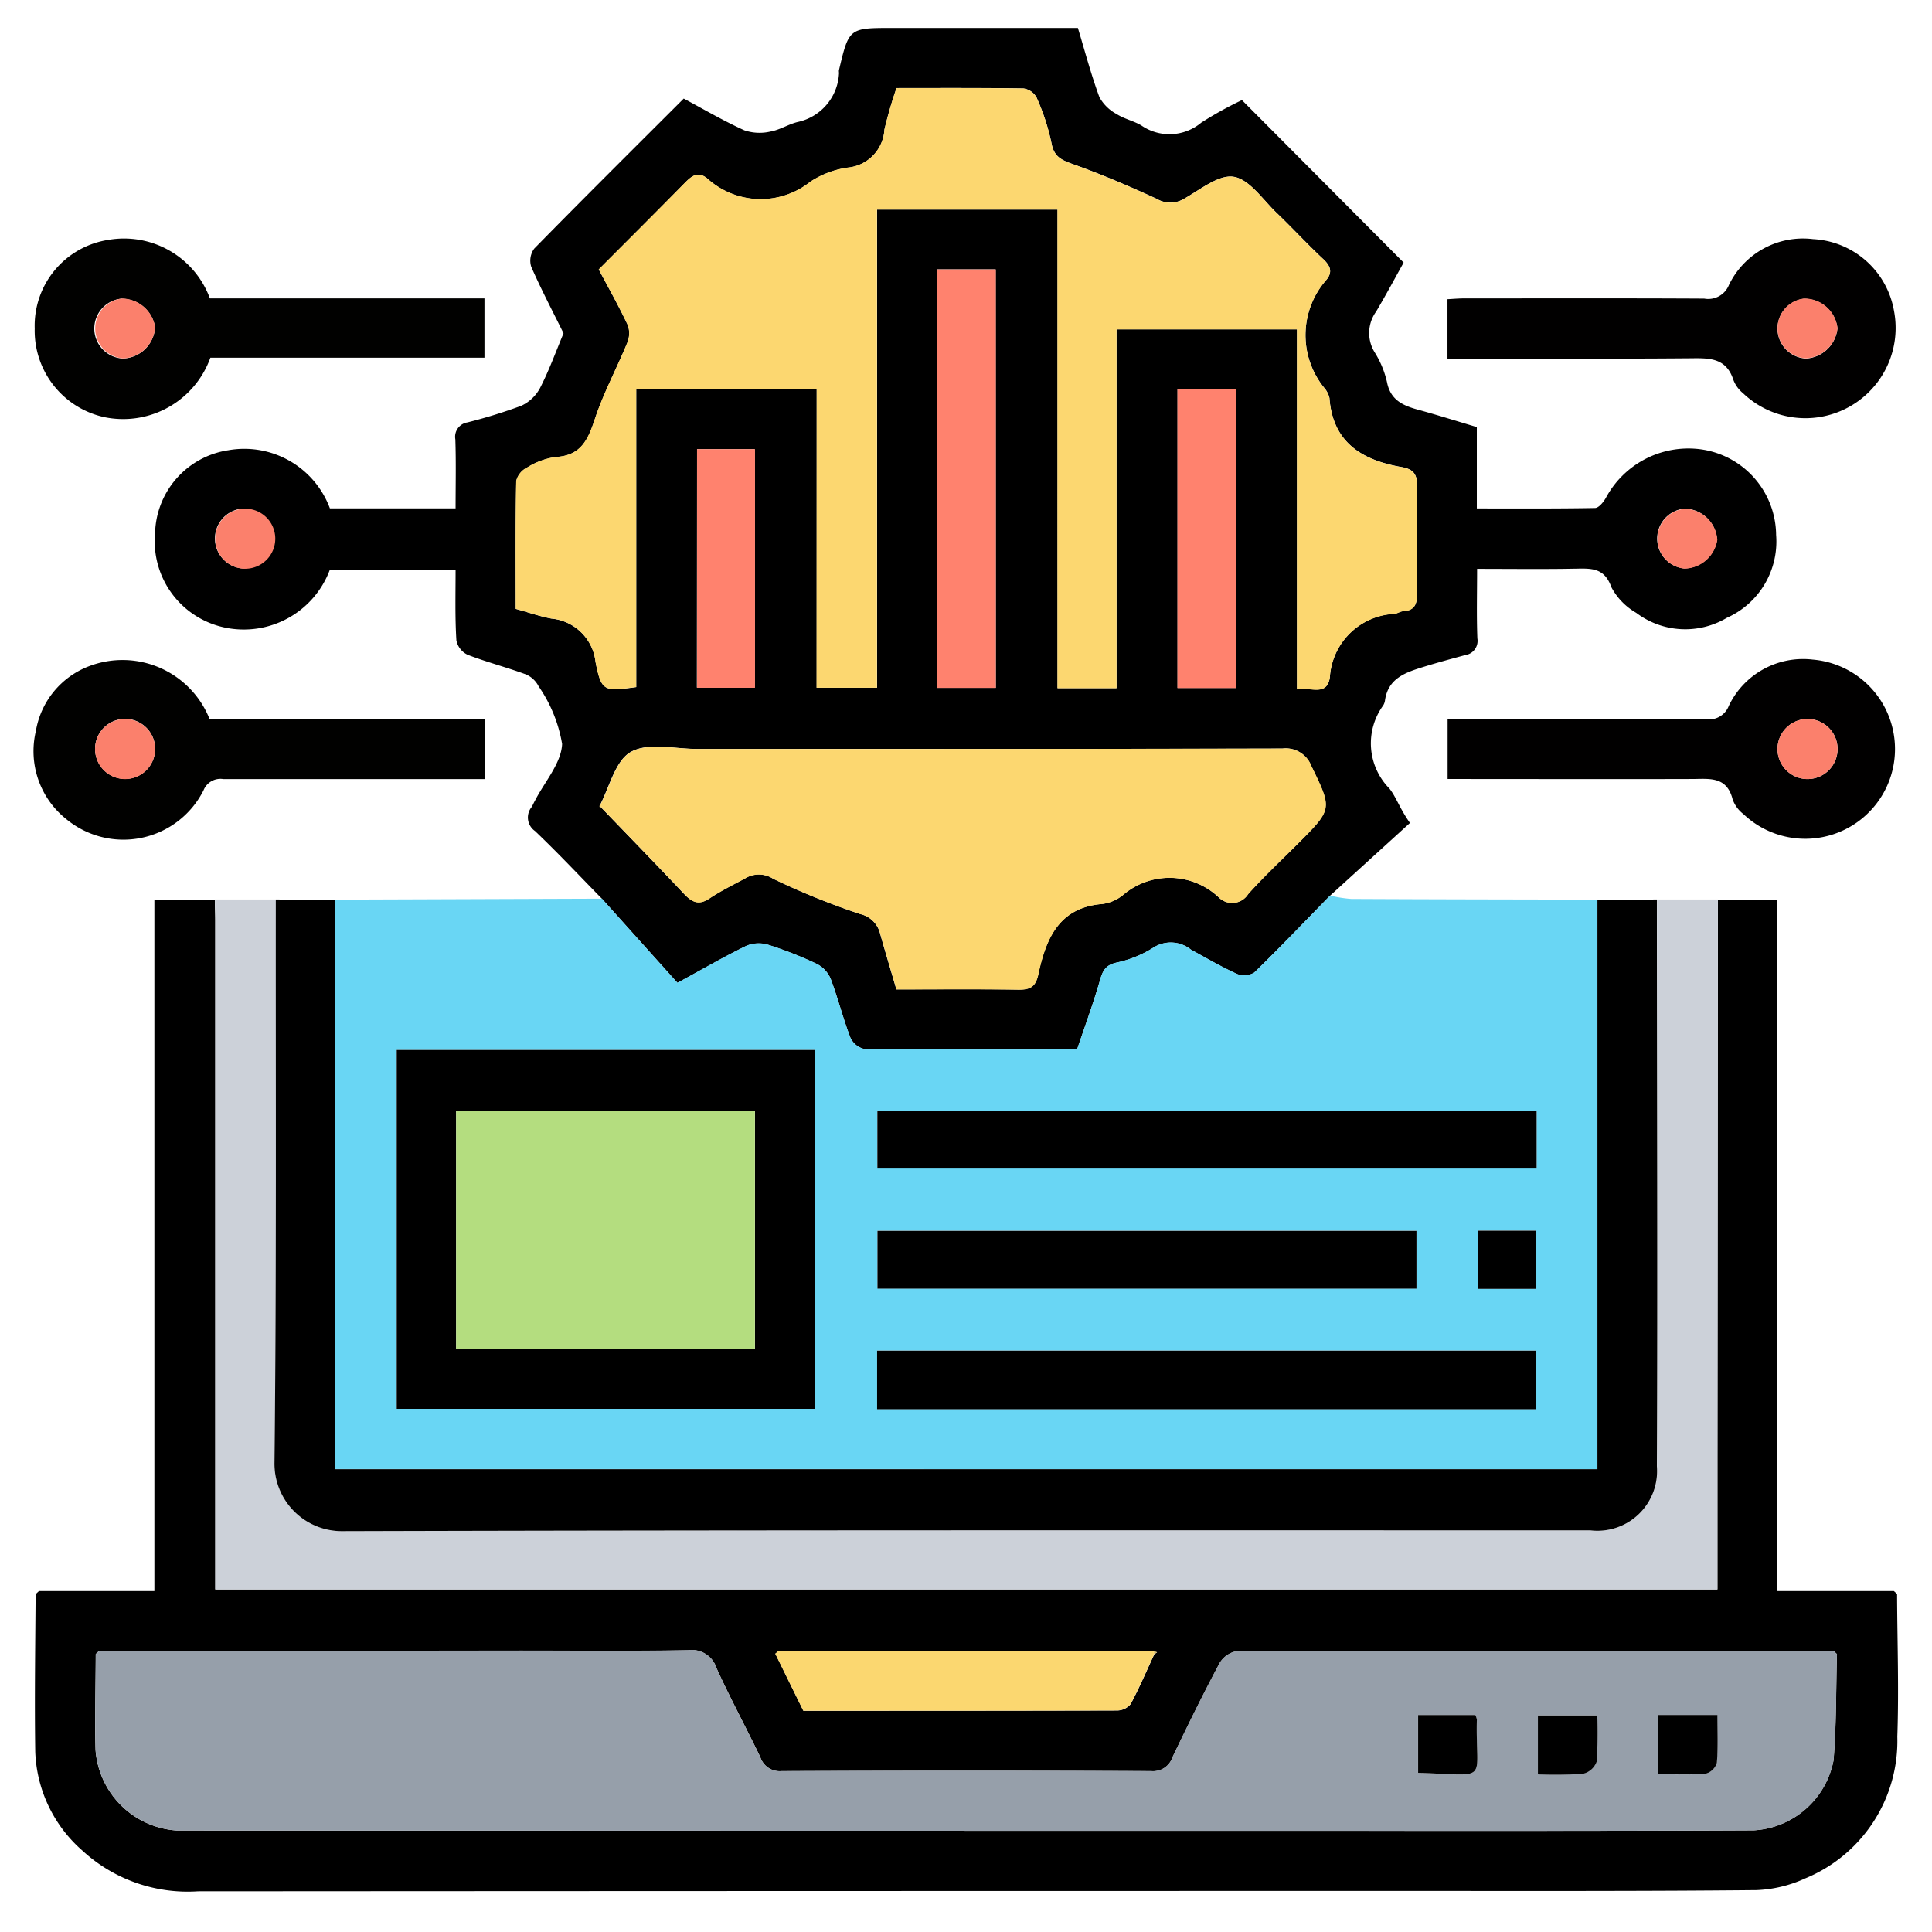
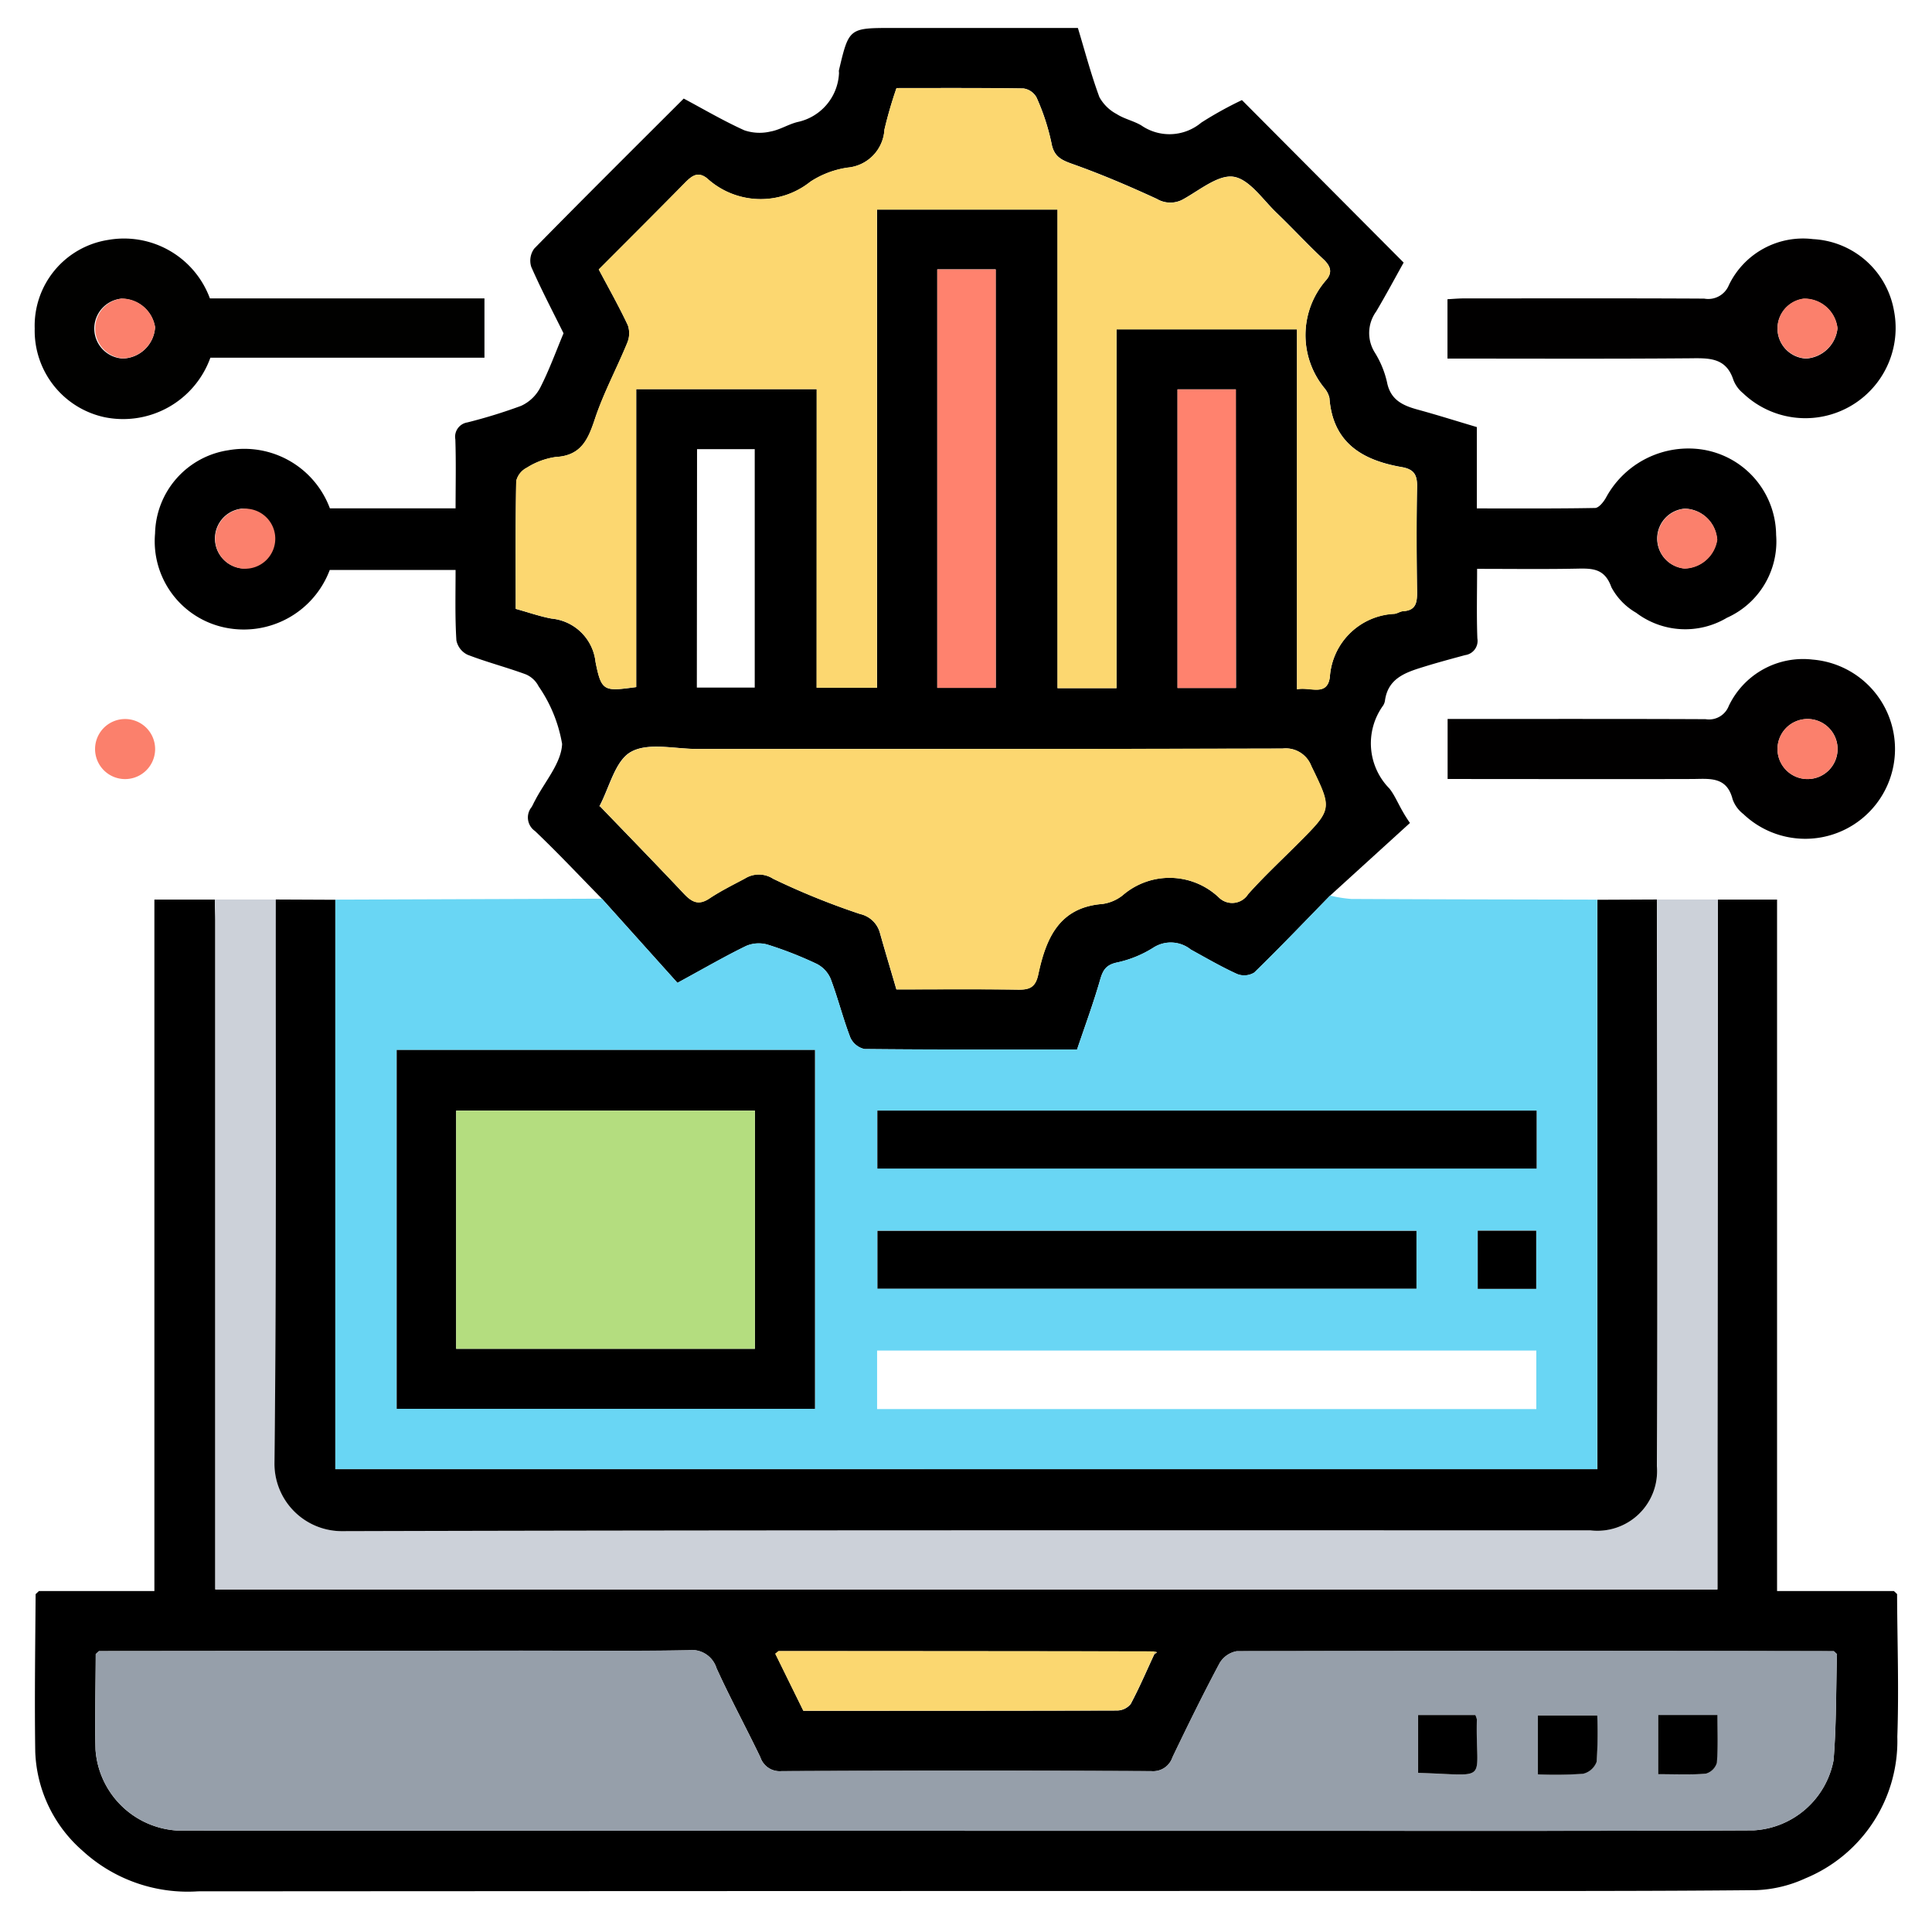
<svg xmlns="http://www.w3.org/2000/svg" width="57" height="57" viewBox="0 0 57 57">
  <defs>
    <clipPath id="clip-path">
      <rect id="Rectangle_57885" data-name="Rectangle 57885" width="54.998" height="54.974" fill="none" />
    </clipPath>
  </defs>
  <g id="Group_144498" data-name="Group 144498" transform="translate(-217 -2277)">
    <rect id="Rectangle_57834" data-name="Rectangle 57834" width="57" height="57" transform="translate(217 2277)" fill="#fff" opacity="0" />
    <g id="Group_144539" data-name="Group 144539" transform="translate(218 2277.826)">
      <g id="Group_144538" data-name="Group 144538" clip-path="url(#clip-path)">
        <path id="Path_88988" data-name="Path 88988" d="M37.32,25.693c-.657-.67-1.3-1.355-1.977-2a.486.486,0,0,1-.1-.707c.037-.061.063-.128.1-.191.285-.556.777-1.105.8-1.671a4.23,4.23,0,0,0-.693-1.7.755.755,0,0,0-.377-.353c-.567-.209-1.157-.361-1.72-.579a.6.6,0,0,1-.329-.424C32.981,17.387,33,16.7,33,15.99H29.288a2.709,2.709,0,0,1-3.093,1.7,2.6,2.6,0,0,1-2.061-2.778,2.539,2.539,0,0,1,2.158-2.453,2.694,2.694,0,0,1,3,1.714H33c0-.685.016-1.361-.007-2.035a.428.428,0,0,1,.355-.5,15.458,15.458,0,0,0,1.585-.489,1.2,1.2,0,0,0,.561-.53c.267-.521.467-1.076.691-1.611-.318-.643-.659-1.292-.953-1.962a.6.6,0,0,1,.09-.538c1.447-1.475,2.913-2.931,4.409-4.425.59.315,1.174.659,1.788.936a1.4,1.4,0,0,0,.77.037c.275-.048.527-.214.8-.281a1.544,1.544,0,0,0,1.222-1.419c.005-.036-.007-.075,0-.11C44.606,0,44.606,0,45.9,0h5.46c.208.687.389,1.376.635,2.041a1.249,1.249,0,0,0,.511.5c.221.143.5.2.725.334A1.46,1.46,0,0,0,55,2.793a10.969,10.969,0,0,1,1.2-.665l4.771,4.794c-.232.415-.51.935-.81,1.443a1.08,1.08,0,0,0-.048,1.2,2.834,2.834,0,0,1,.366.881c.1.524.46.691.9.812.582.159,1.157.341,1.751.517v2.4c1.177,0,2.331.008,3.486-.013.111,0,.251-.174.322-.3a2.764,2.764,0,0,1,2.617-1.449,2.572,2.572,0,0,1,2.405,2.543,2.464,2.464,0,0,1-1.451,2.445,2.4,2.4,0,0,1-2.678-.147A1.9,1.9,0,0,1,67.1,16.5c-.2-.564-.57-.557-1.029-.548-.957.019-1.914.006-2.933.006,0,.7-.018,1.377.008,2.052a.424.424,0,0,1-.362.493c-.415.113-.831.224-1.241.352-.516.16-1.03.332-1.122.982a.373.373,0,0,1-.053.15,1.9,1.9,0,0,0,.181,2.45c.2.248.295.572.608,1.018L58.8,25.6c-.742.76-1.476,1.53-2.237,2.27a.568.568,0,0,1-.507.042c-.467-.212-.913-.473-1.363-.72a.946.946,0,0,0-1.1-.061,3.316,3.316,0,0,1-1.089.444c-.324.073-.41.234-.492.522-.2.687-.446,1.359-.677,2.044-2.107,0-4.19.007-6.271-.015a.6.6,0,0,1-.418-.34c-.218-.569-.366-1.166-.582-1.736a.877.877,0,0,0-.411-.437,11.18,11.18,0,0,0-1.446-.567.947.947,0,0,0-.636.039c-.614.3-1.206.642-2.025,1.088L37.32,25.693m6.334-15.037v8.81h1.781V5.358h5.326V19.477H52.5V8.892h5.325V19.51c.379-.083.885.228.969-.355a2,2,0,0,1,1.908-1.872c.088-.012.17-.073.257-.078.378-.022.412-.257.408-.569-.014-1.034-.019-2.068,0-3.1.007-.353-.088-.518-.456-.582-1.154-.2-2.033-.714-2.129-2.038a.7.7,0,0,0-.145-.288,2.467,2.467,0,0,1,.056-3.2c.187-.227.119-.411-.093-.609-.472-.441-.91-.918-1.376-1.364-.407-.389-.8-.987-1.264-1.065-.444-.074-.994.383-1.472.651a.779.779,0,0,1-.8,0c-.815-.375-1.643-.73-2.488-1.029-.345-.122-.551-.227-.621-.625a6.523,6.523,0,0,0-.438-1.336.523.523,0,0,0-.384-.267c-1.253-.02-2.507-.012-3.748-.012A12.5,12.5,0,0,0,45.653,3a1.194,1.194,0,0,1-1.084,1.121,2.721,2.721,0,0,0-1.1.415,2.346,2.346,0,0,1-3.05-.1c-.274-.216-.456-.067-.654.136-.835.851-1.681,1.692-2.54,2.554.279.527.59,1.076.858,1.646a.729.729,0,0,1-.019.523c-.305.745-.691,1.46-.946,2.221-.2.612-.4,1.1-1.162,1.143a2.163,2.163,0,0,0-.853.316.6.6,0,0,0-.313.393c-.024,1.253-.014,2.507-.014,3.772.368.1.706.221,1.054.286a1.443,1.443,0,0,1,1.3,1.28c.175.883.253.867,1.2.741V10.656Zm2.354,17.709c1.229,0,2.41-.011,3.59.007.345.005.511-.077.591-.447.224-1.045.6-1.979,1.892-2.081a1.23,1.23,0,0,0,.592-.251,2.115,2.115,0,0,1,2.858.073.557.557,0,0,0,.851-.114c.468-.521.983-1,1.478-1.5,1.012-1.013,1-1.007.384-2.28a.807.807,0,0,0-.849-.513c-5.757.016-11.514.01-17.272.012-.663,0-1.445-.2-1.953.088-.465.261-.633,1.051-.93,1.608-.016.03-.015.068,0-.024.866.9,1.688,1.742,2.495,2.6.231.244.434.35.753.138s.691-.4,1.043-.586a.774.774,0,0,1,.835.005,21.6,21.6,0,0,0,2.569,1.041.782.782,0,0,1,.577.536c.155.553.321,1.1.491,1.685m2.93-21.241H47.211V19.469h1.726Zm7.085,3.54H54.3v8.81h1.725Zm-15.9,8.8h1.708V12.427H40.124Zm29.133-3.515a1,1,0,0,0,.967-.847.981.981,0,0,0-.952-.918.886.886,0,0,0-.015,1.765m-42.512,0a.993.993,0,0,0,.933-.882.985.985,0,0,0-.986-.882.886.886,0,0,0,.053,1.765" transform="translate(-20.559 -0.001)" />
        <path id="Path_88989" data-name="Path 88989" d="M67.963,173.055l2.226,2.477c.819-.446,1.411-.791,2.025-1.088a.947.947,0,0,1,.636-.039,11.157,11.157,0,0,1,1.446.567.877.877,0,0,1,.411.437c.216.57.364,1.166.582,1.736a.6.6,0,0,0,.418.34c2.082.022,4.164.015,6.271.015.231-.685.481-1.357.677-2.044.082-.288.167-.45.492-.522a3.312,3.312,0,0,0,1.089-.444.947.947,0,0,1,1.1.061c.451.248.9.508,1.363.72a.568.568,0,0,0,.507-.042c.761-.741,1.495-1.51,2.237-2.27a3.908,3.908,0,0,0,.629.1c2.418.012,4.836.015,7.254.02q0,8.4,0,16.8H60.095v-16.8l7.868-.028M61.906,188.1h12.34V177.514H61.906Zm33.631-8.8H76.087v1.71h19.45Zm-.009,7.082H76.079v1.727H95.528Zm-3.537-3.535h-15.9v1.705h15.9Zm1.808,1.711h1.725v-1.716H93.8Z" transform="translate(-51.202 -147.363)" fill="#69d6f4" />
        <path id="Path_88990" data-name="Path 88990" d="M.329,194.147H3.738v-20.4H5.521c0,.2.013.406.013.608q0,9.583,0,19.165v.58H49.853c0-1.3,0-2.576,0-3.848q.006-8.253.014-16.505h1.745v20.4h3.447l.094.089c.006,1.4.056,2.807.007,4.208a4.386,4.386,0,0,1-2.712,4.179,3.8,3.8,0,0,1-1.443.348c-3.323.033-6.647.024-9.971.024q-18,0-36.006.011a4.589,4.589,0,0,1-3.413-1.2,4.064,4.064,0,0,1-1.392-2.916c-.023-1.55,0-3.1.011-4.652l.094-.088m32.9,1.779q-5.53-.006-11.061-.009c-.026,0-.052.036-.108.078l.827,1.682c3.1,0,6.179,0,9.257-.008a.522.522,0,0,0,.4-.192c.255-.476.467-.975.695-1.465l.083-.06-.09-.025m20.058-.007q-8.807-.008-17.615,0a.737.737,0,0,0-.513.362c-.485.91-.94,1.838-1.386,2.768a.6.6,0,0,1-.622.409q-5.456-.022-10.913,0a.6.6,0,0,1-.623-.408c-.423-.881-.889-1.741-1.294-2.63a.762.762,0,0,0-.828-.529c-1.661.032-3.324.011-4.985.013L2.1,195.92l-.093.087c0,.941-.03,1.883-.006,2.823a2.573,2.573,0,0,0,2.4,2.382q16.7.009,33.4.009c4.375,0,8.751.007,13.126-.014a2.547,2.547,0,0,0,2.351-2.067c.085-1.04.071-2.088.1-3.132l-.093-.088" transform="translate(-0.183 -148.032)" />
        <path id="Path_88991" data-name="Path 88991" d="M80.415,173.744Q80.409,182,80.4,190.249c0,1.271,0,2.543,0,3.848H36.084v-.58q0-9.582,0-19.165c0-.2-.009-.406-.013-.608h1.8c0,5.536.022,11.072-.039,16.607a1.99,1.99,0,0,0,2.006,2.029c12.271-.034,24.543-.02,36.815-.024a1.76,1.76,0,0,0,1.964-1.894c.025-5.573,0-11.145,0-16.718h1.8" transform="translate(-30.732 -148.032)" fill="#ccd1d9" />
        <path id="Path_88992" data-name="Path 88992" d="M88.754,173.745c0,5.573.025,11.146,0,16.718a1.76,1.76,0,0,1-1.964,1.894c-12.272,0-24.543-.01-36.815.024a1.99,1.99,0,0,1-2.006-2.029c.061-5.535.034-11.071.039-16.607l1.755.008c0,5.59,0,11.179,0,16.8H87q0-8.393,0-16.8l1.755-.008" transform="translate(-40.871 -148.033)" />
        <path id="Path_88993" data-name="Path 88993" d="M5.346,45.475a2.736,2.736,0,0,1-3.121,1.756A2.611,2.611,0,0,1,.163,44.615,2.563,2.563,0,0,1,2.332,42a2.7,2.7,0,0,1,3,1.726h8.1v1.749Zm-2.6-1.744A.886.886,0,0,0,2.767,45.5a.981.981,0,0,0,.947-.923,1,1,0,0,0-.972-.842" transform="translate(-0.139 -35.748)" fill="#010100" />
-         <path id="Path_88994" data-name="Path 88994" d="M13.312,127.687v1.774h-.525c-2.4,0-4.8,0-7.2,0a.537.537,0,0,0-.582.331,2.646,2.646,0,0,1-4.047.853,2.563,2.563,0,0,1-.9-2.6,2.487,2.487,0,0,1,1.565-1.912,2.764,2.764,0,0,1,3.56,1.557Zm-10.674,0a.886.886,0,0,0-.045,1.765.886.886,0,1,0,.045-1.765" transform="translate(0 -107.302)" fill="#010100" />
        <path id="Path_88995" data-name="Path 88995" d="M281.813,45.481V43.733c.169-.009.329-.024.488-.024,2.362,0,4.724-.007,7.086.006a.658.658,0,0,0,.729-.4,2.427,2.427,0,0,1,2.484-1.355,2.558,2.558,0,0,1,2.387,2.116,2.663,2.663,0,0,1-4.455,2.429.939.939,0,0,1-.284-.392c-.22-.677-.743-.642-1.307-.637-2.359.019-4.719.008-7.128.008m10.581,0a.994.994,0,0,0,.925-.89.981.981,0,0,0-.994-.874.886.886,0,0,0,.068,1.764" transform="translate(-240.108 -35.731)" fill="#010000" />
        <path id="Path_88996" data-name="Path 88996" d="M281.84,129.335v-1.773h.525c2.362,0,4.725-.005,7.087.006a.624.624,0,0,0,.683-.39,2.427,2.427,0,0,1,2.475-1.368,2.648,2.648,0,1,1-2.044,4.557.948.948,0,0,1-.317-.434c-.175-.695-.7-.6-1.214-.6-2.38.007-4.759,0-7.194,0m10.563,0a.886.886,0,1,0-.041-1.765.886.886,0,0,0,.041,1.765" transform="translate(-240.131 -107.176)" fill="#010000" />
        <path id="Path_88997" data-name="Path 88997" d="M.445,311.612.35,311.7l.095-.088" transform="translate(-0.298 -265.497)" fill="#222" />
        <path id="Path_88998" data-name="Path 88998" d="M370.9,311.7l-.094-.089.094.089" transform="translate(-315.934 -265.497)" fill="#222" />
        <path id="Path_88999" data-name="Path 88999" d="M104.926,20.853H99.6v8.788c-.947.127-1.025.142-1.2-.741a1.443,1.443,0,0,0-1.3-1.28c-.348-.065-.685-.184-1.054-.286,0-1.265-.01-2.518.014-3.772a.6.6,0,0,1,.313-.393,2.165,2.165,0,0,1,.853-.316c.76-.038.957-.531,1.162-1.143.255-.76.64-1.476.946-2.221a.729.729,0,0,0,.019-.523c-.268-.569-.578-1.118-.858-1.646.859-.862,1.7-1.7,2.54-2.554.2-.2.381-.352.655-.136a2.346,2.346,0,0,0,3.05.1,2.721,2.721,0,0,1,1.1-.415,1.194,1.194,0,0,0,1.084-1.121,12.5,12.5,0,0,1,.356-1.222c1.242,0,2.5-.008,3.748.012a.523.523,0,0,1,.384.268,6.518,6.518,0,0,1,.438,1.336c.07.4.276.5.621.625.845.3,1.673.654,2.488,1.029a.779.779,0,0,0,.8,0c.478-.268,1.028-.725,1.472-.651.469.079.858.676,1.264,1.065.467.446.9.923,1.376,1.364.212.2.28.382.093.609a2.467,2.467,0,0,0-.056,3.2.7.7,0,0,1,.145.288c.1,1.324.974,1.837,2.129,2.038.368.064.463.229.456.582-.021,1.033-.016,2.068,0,3.1,0,.312-.03.546-.408.569-.087.005-.169.067-.257.079a2,2,0,0,0-1.908,1.872c-.084.583-.59.272-.969.355V19.089h-5.325V29.674h-1.742V15.555h-5.326V29.662h-1.781Z" transform="translate(-81.831 -10.198)" fill="#fcd770" />
        <path id="Path_89000" data-name="Path 89000" d="M121.43,150.461c-.171-.583-.336-1.133-.491-1.685a.782.782,0,0,0-.577-.536,21.6,21.6,0,0,1-2.569-1.041.775.775,0,0,0-.834-.005c-.352.188-.712.365-1.043.586s-.522.107-.753-.138c-.807-.855-1.628-1.7-2.495-2.6-.018.092-.019.053,0,.024.3-.558.465-1.347.93-1.608.508-.285,1.29-.087,1.953-.088,5.757,0,11.514,0,17.272-.012a.807.807,0,0,1,.849.513c.617,1.272.628,1.267-.384,2.28-.5.5-1.01.975-1.479,1.5a.557.557,0,0,1-.851.114,2.115,2.115,0,0,0-2.858-.073,1.233,1.233,0,0,1-.592.251c-1.292.1-1.668,1.036-1.892,2.081-.08.371-.246.452-.591.447-1.18-.018-2.361-.007-3.59-.007" transform="translate(-95.981 -122.098)" fill="#fcd770" />
        <rect id="Rectangle_57877" data-name="Rectangle 57877" width="1.726" height="12.346" transform="translate(26.653 7.123)" fill="#ff826e" />
        <rect id="Rectangle_57878" data-name="Rectangle 57878" width="1.725" height="8.81" transform="translate(33.739 10.663)" fill="#ff826e" />
-         <rect id="Rectangle_57879" data-name="Rectangle 57879" width="1.708" height="7.039" transform="translate(19.566 12.426)" fill="#ff826e" />
        <path id="Path_89001" data-name="Path 89001" d="M324.469,97.619a.886.886,0,0,1,.015-1.765.981.981,0,0,1,.952.918,1,1,0,0,1-.967.847" transform="translate(-275.77 -81.669)" fill="#fb806c" />
        <path id="Path_89002" data-name="Path 89002" d="M37.015,97.627a.886.886,0,0,1-.053-1.765.886.886,0,1,1,.053,1.765" transform="translate(-30.827 -81.675)" fill="#fb806c" />
        <path id="Path_89003" data-name="Path 89003" d="M72.331,203.738h12.34v10.588H72.331Zm1.754,8.816H82.9v-7.025H74.085Z" transform="translate(-61.627 -173.587)" />
        <rect id="Rectangle_57880" data-name="Rectangle 57880" width="19.45" height="1.71" transform="translate(24.885 31.94)" />
-         <rect id="Rectangle_57881" data-name="Rectangle 57881" width="19.449" height="1.727" transform="translate(24.877 39.023)" />
        <rect id="Rectangle_57882" data-name="Rectangle 57882" width="15.902" height="1.705" transform="translate(24.888 35.488)" />
        <rect id="Rectangle_57883" data-name="Rectangle 57883" width="1.725" height="1.716" transform="translate(42.598 35.483)" />
        <path id="Path_89004" data-name="Path 89004" d="M12.33,323.424l12.408-.016c1.662,0,3.324.019,4.985-.013a.762.762,0,0,1,.828.53c.4.889.871,1.749,1.294,2.63a.6.6,0,0,0,.622.408q5.457-.022,10.913,0a.6.6,0,0,0,.622-.409c.446-.93.9-1.858,1.386-2.768a.737.737,0,0,1,.513-.362q8.808-.021,17.615,0l.093.088c-.029,1.045-.015,2.093-.1,3.132a2.548,2.548,0,0,1-2.351,2.068c-4.375.021-8.751.015-13.126.014q-16.7,0-33.4-.009a2.573,2.573,0,0,1-2.4-2.382c-.024-.94,0-1.882.006-2.823l.093-.087m46.005,3.631c.49,0,.95.023,1.4-.015a.474.474,0,0,0,.325-.322c.038-.468.016-.942.016-1.41H58.335Zm-5.4-1.745H51.249v1.707c2.16.06,1.686.326,1.734-1.576a.516.516,0,0,0-.045-.131m1.847,1.746a11.86,11.86,0,0,0,1.33-.017.565.565,0,0,0,.4-.353,12.148,12.148,0,0,0,.019-1.367H54.785Z" transform="translate(-10.412 -275.537)" fill="#969faa" />
        <path id="Path_89005" data-name="Path 89005" d="M159,323.666c-.228.49-.44.989-.695,1.465a.521.521,0,0,1-.4.193c-3.078.011-6.157.008-9.257.008l-.827-1.682c.056-.042.082-.078.108-.078q5.53,0,11.061.009a.165.165,0,0,0,.007.085" transform="translate(-125.949 -275.687)" fill="#fbd770" />
        <path id="Path_89006" data-name="Path 89006" d="M12.423,323.591l-.093.088.093-.088" transform="translate(-10.505 -275.703)" fill="#828a93" />
        <path id="Path_89007" data-name="Path 89007" d="M223.291,323.72a.165.165,0,0,1-.007-.085l.09.025-.083.06" transform="translate(-190.238 -275.741)" fill="#d9b961" />
        <path id="Path_89008" data-name="Path 89008" d="M358.929,323.679l-.093-.088.093.088" transform="translate(-305.732 -275.703)" fill="#828a93" />
        <path id="Path_89009" data-name="Path 89009" d="M13.016,53.934a1,1,0,0,1,.972.842.981.981,0,0,1-.947.923.886.886,0,0,1-.024-1.765" transform="translate(-10.412 -45.952)" fill="#fb806c" />
        <path id="Path_89010" data-name="Path 89010" d="M13.054,137.774a.886.886,0,1,1-.045,1.765.886.886,0,0,1,.045-1.765" transform="translate(-10.416 -117.385)" fill="#fb806c" />
        <path id="Path_89011" data-name="Path 89011" d="M348.471,55.7a.886.886,0,0,1-.068-1.764.981.981,0,0,1,.994.874.994.994,0,0,1-.925.89" transform="translate(-296.185 -45.954)" fill="#fb806c" />
        <path id="Path_89012" data-name="Path 89012" d="M348.457,139.552a.886.886,0,0,1-.041-1.765.886.886,0,1,1,.041,1.765" transform="translate(-296.185 -117.395)" fill="#fb806c" />
        <rect id="Rectangle_57884" data-name="Rectangle 57884" width="8.814" height="7.025" transform="translate(12.458 31.942)" fill="#b4dd7f" />
        <path id="Path_89013" data-name="Path 89013" d="M323.831,338.069v-1.747h1.746c0,.469.022.942-.016,1.41a.474.474,0,0,1-.326.321c-.454.038-.914.015-1.4.015" transform="translate(-275.908 -286.55)" />
        <path id="Path_89014" data-name="Path 89014" d="M277.641,336.334a.507.507,0,0,1,.045.131c-.047,1.9.427,1.635-1.733,1.575v-1.707Z" transform="translate(-235.114 -286.56)" />
        <path id="Path_89015" data-name="Path 89015" d="M299.841,338.134V336.4h1.751a12.142,12.142,0,0,1-.019,1.367.565.565,0,0,1-.4.353,11.86,11.86,0,0,1-1.33.017" transform="translate(-255.468 -286.614)" />
      </g>
    </g>
  </g>
</svg>